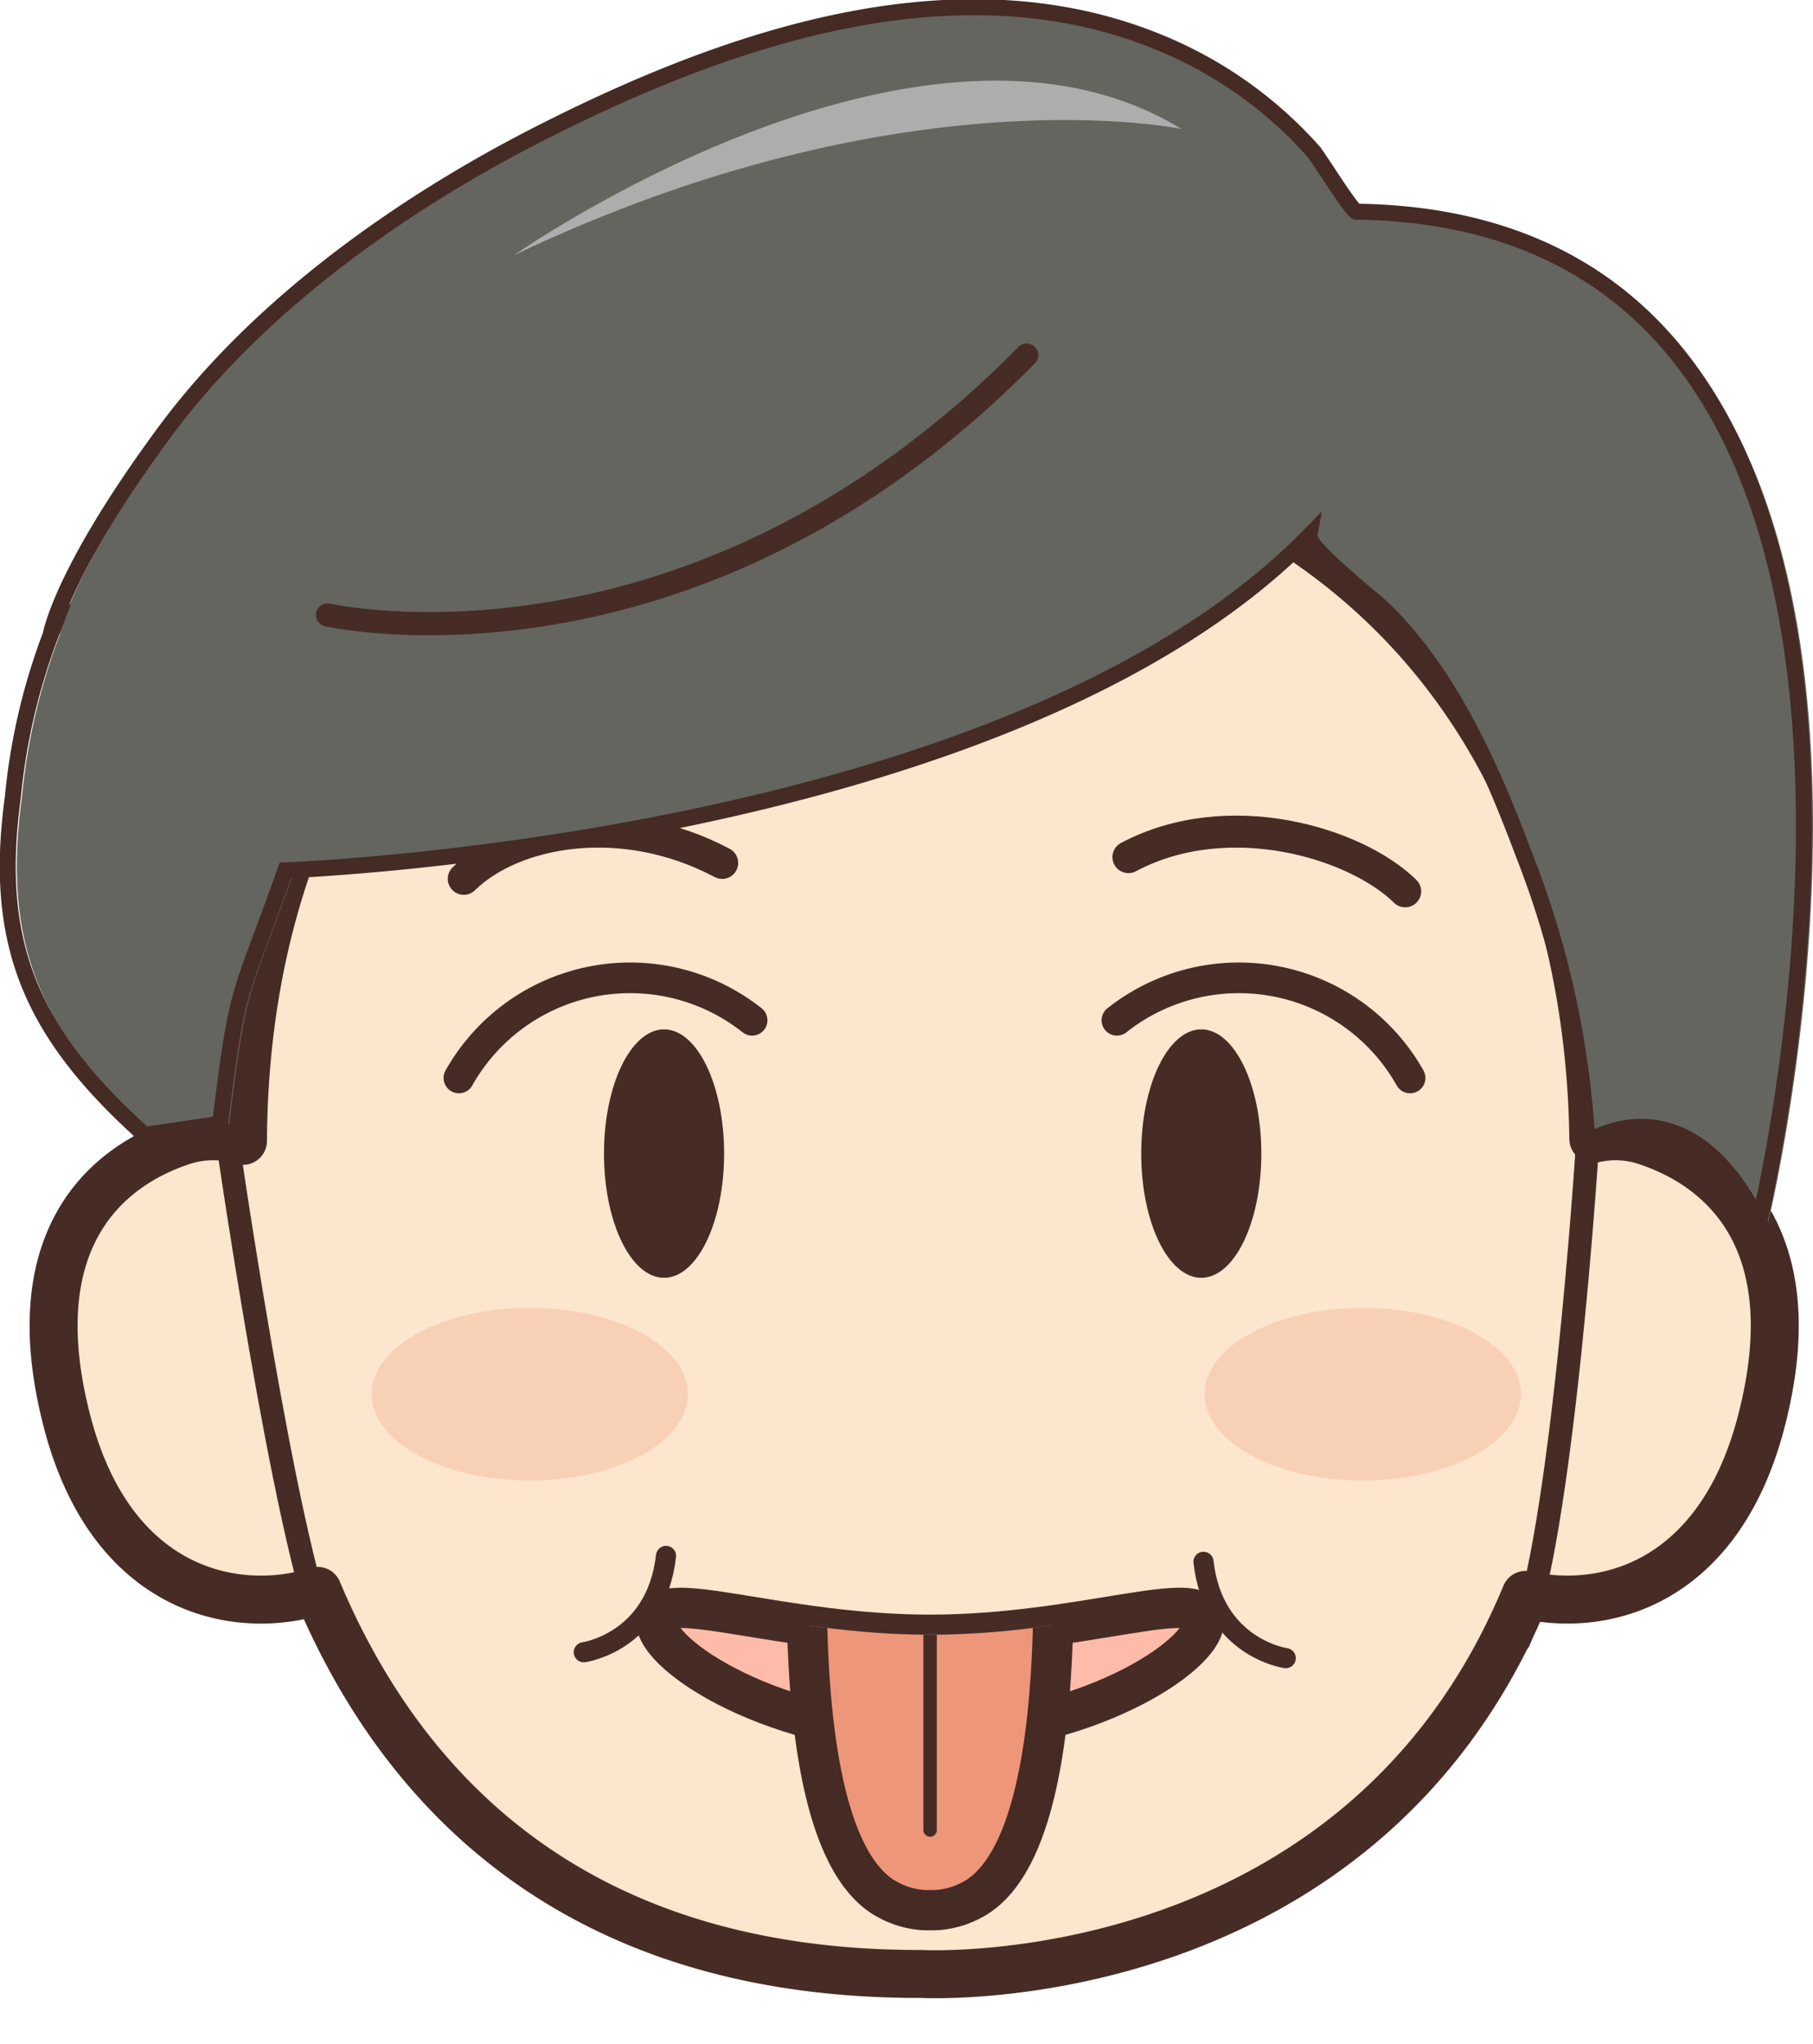
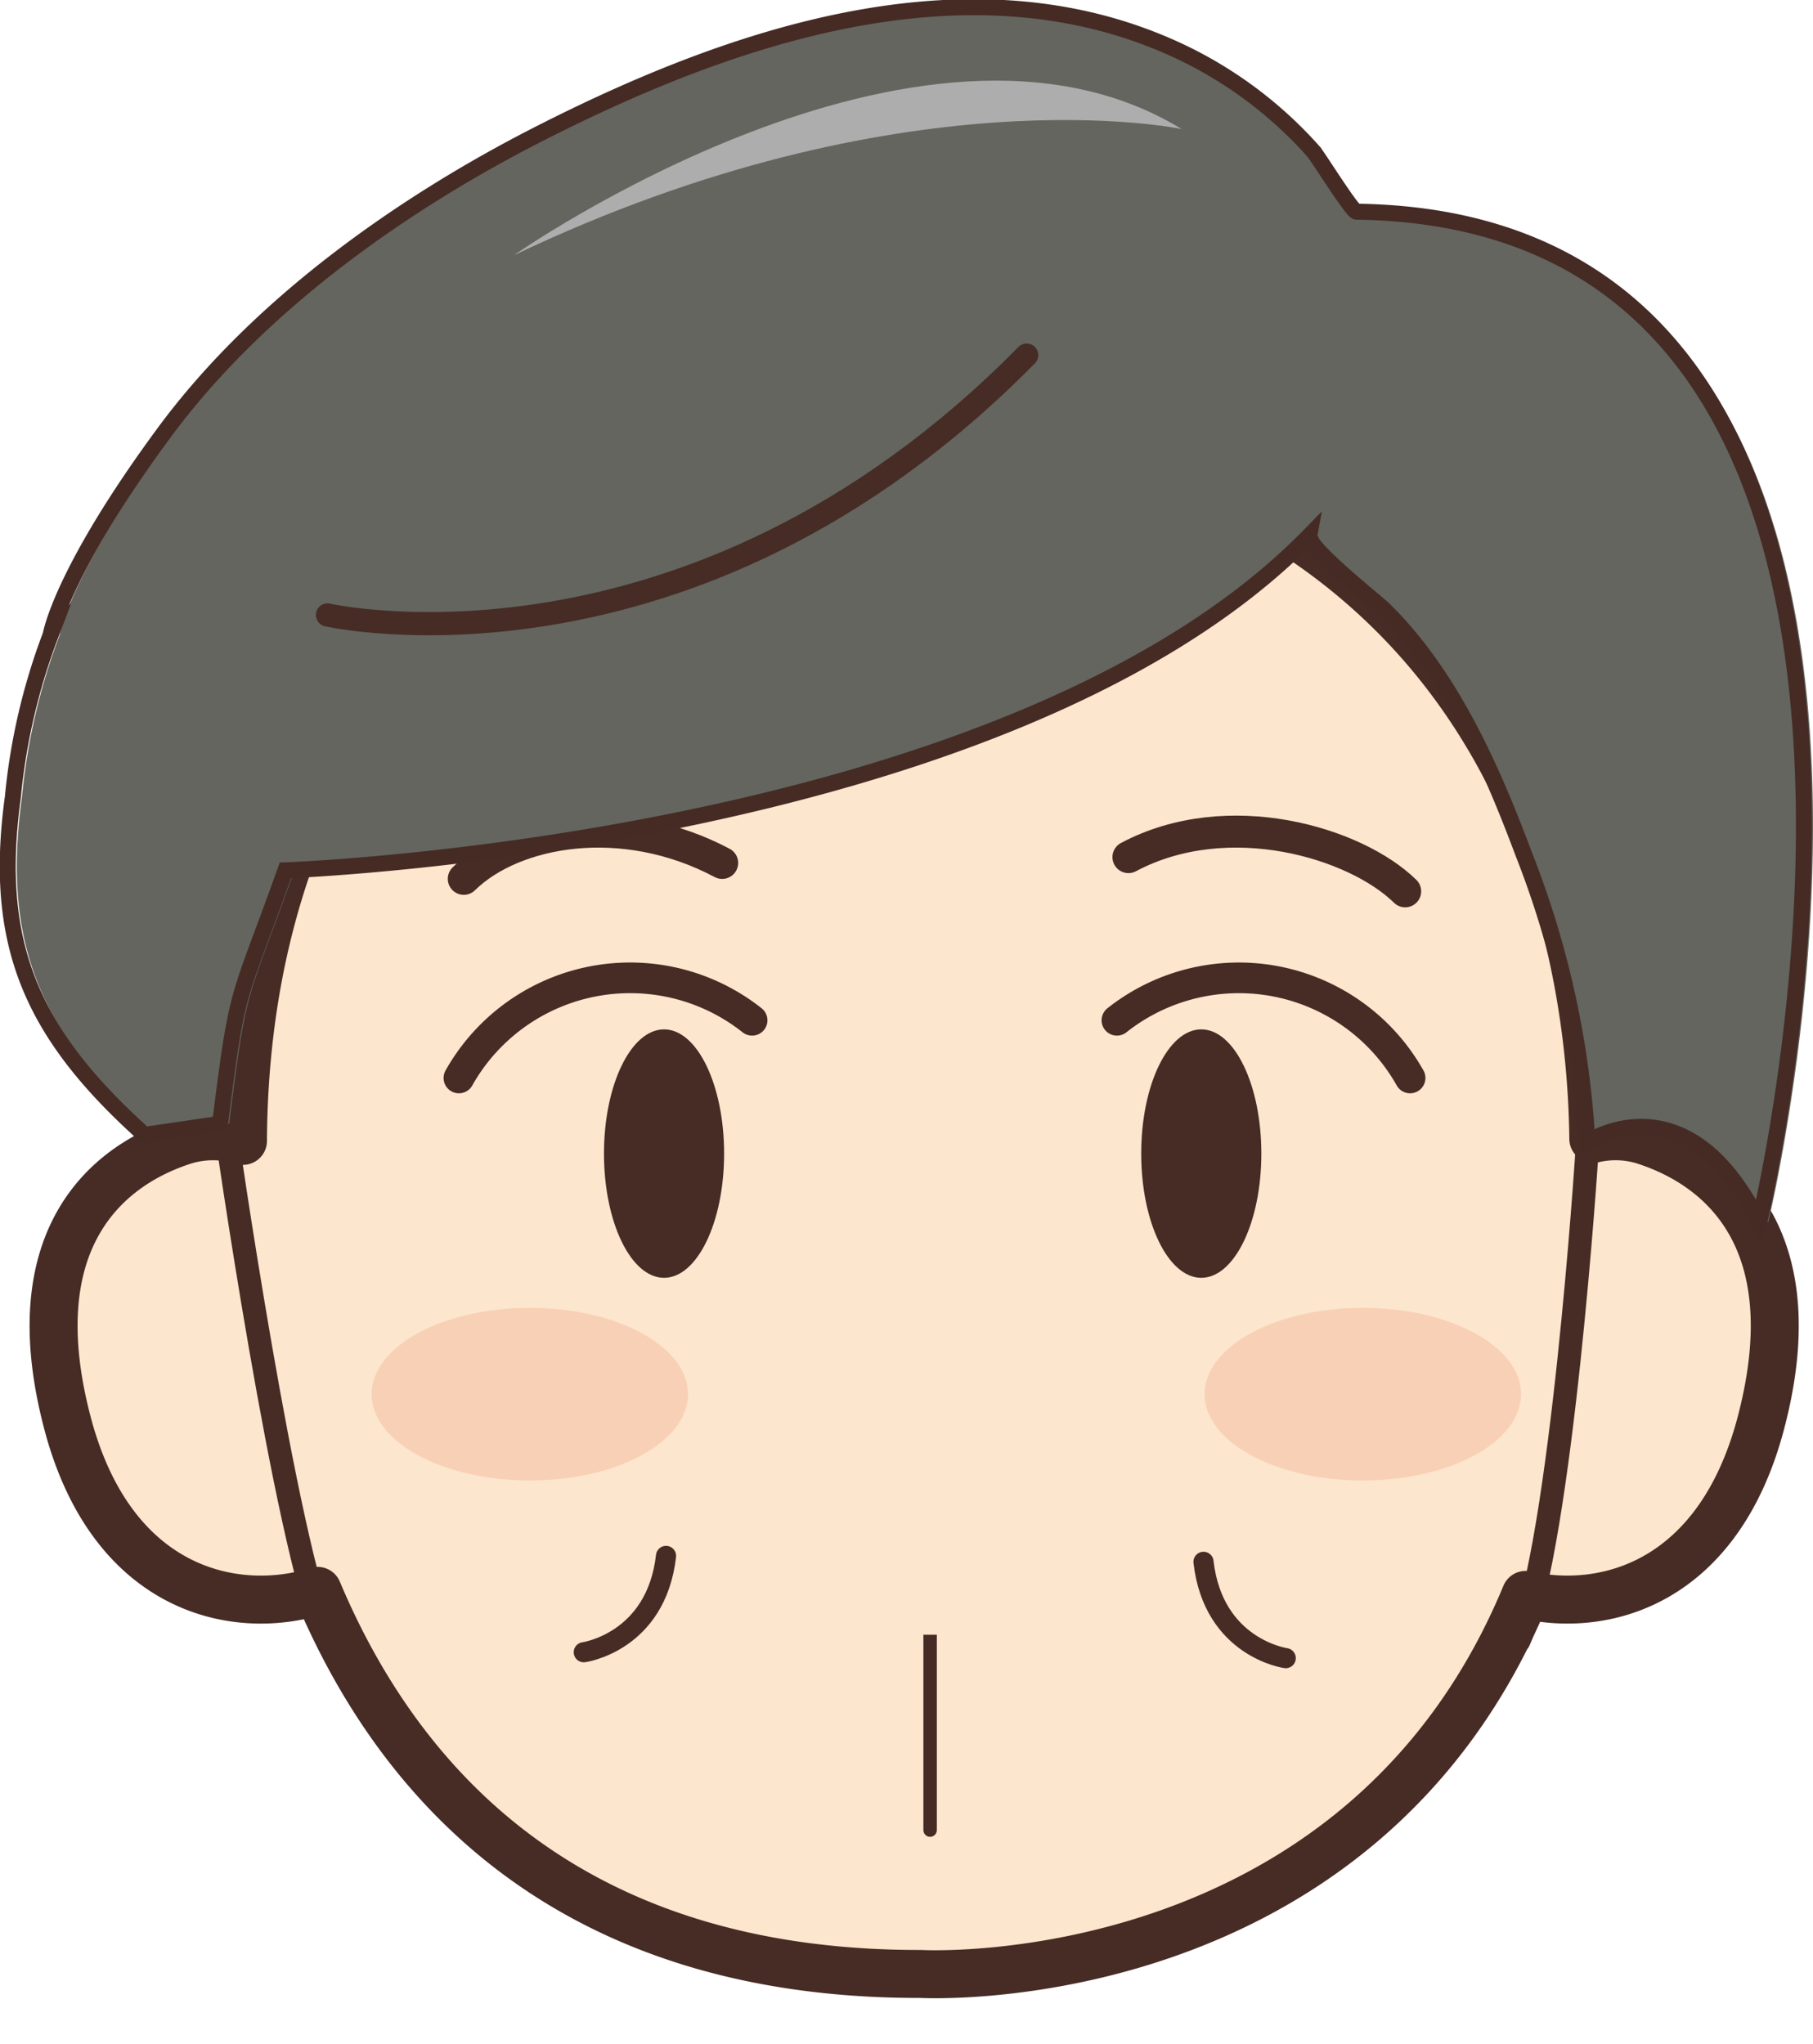
<svg xmlns="http://www.w3.org/2000/svg" width="113.343" height="127.783" viewBox="0 0 113.343 127.783">
  <defs>
    <clipPath id="clip-path">
      <path id="SVGID" d="M1551.116,1733.88c0,2.267-6.356,26.425-15.813,26.425s-18.437-24.158-18.437-26.425,7.667.858,17.125.858S1551.116,1731.612,1551.116,1733.88Z" transform="translate(-1516.866 -1733.055)" fill="none" />
    </clipPath>
  </defs>
  <g id="img-21" transform="translate(0.485 0.452)">
    <path id="パス_847" data-name="パス 847" d="M1584.45,1715.5a6.056,6.056,0,0,0-3.165-.105c-.15-13.211-5.185-46.277-51.847-46.031,0,0-32.36,9.033-32.573,46.159a6.185,6.185,0,0,0-3.66-.023c-5.109,1.629-10.249,6.4-7.328,17.6,2.77,10.622,10.551,12.179,15.66,10.561,5.091,12.1,15.69,23.993,37.7,23.952,0,0,27.354,1.538,37.815-23.7,5.079,1.149,12.12-.821,14.726-10.814C1594.7,1721.9,1589.559,1717.131,1584.45,1715.5Z" transform="translate(-1482.161 -1644.639)" fill="#fce6cd" stroke="#462c25" stroke-linecap="round" stroke-linejoin="round" stroke-width="3" />
    <path id="パス_848" data-name="パス 848" d="M1494.107,1707.63s3.7,25.93,6.383,32.148" transform="translate(-1480.499 -1637.63)" fill="#fce6cd" stroke="#462c25" stroke-linecap="round" stroke-linejoin="round" stroke-width="1.451" />
    <path id="パス_849" data-name="パス 849" d="M1566.7,1709.05s-1.562,24.25-4.248,30.468" transform="translate(-1467.981 -1637.37)" fill="#fce6cd" stroke="#462c25" stroke-linecap="round" stroke-linejoin="round" stroke-width="1.451" />
    <ellipse id="楕円形_146" data-name="楕円形 146" cx="3.755" cy="7.767" rx="3.755" ry="7.767" transform="translate(37.274 63.912)" fill="#462c25" />
    <path id="パス_850" data-name="パス 850" d="M1506.7,1694.986c3.087-3.035,9.913-4.31,16.154-.994" transform="translate(-1478.191 -1640.487)" fill="none" stroke="#462c25" stroke-linecap="round" stroke-linejoin="round" stroke-width="2" />
    <path id="パス_851" data-name="パス 851" d="M1506.444,1706.022a12.28,12.28,0,0,1,18.329-3.606" transform="translate(-1478.239 -1639.072)" fill="none" stroke="#462c25" stroke-linecap="round" stroke-linejoin="round" stroke-width="1.916" />
    <ellipse id="楕円形_147" data-name="楕円形 147" cx="3.755" cy="7.767" rx="3.755" ry="7.767" transform="translate(70.86 63.912)" fill="#462c25" />
    <path id="パス_852" data-name="パス 852" d="M1559.121,1695.767c-3.087-3.036-11.058-5.456-17.3-2.139" transform="translate(-1471.759 -1640.487)" fill="none" stroke="#462c25" stroke-linecap="round" stroke-linejoin="round" stroke-width="2" />
    <path id="パス_853" data-name="パス 853" d="M1559.54,1706.022a12.28,12.28,0,0,0-18.328-3.606" transform="translate(-1471.871 -1639.072)" fill="none" stroke="#462c25" stroke-linecap="round" stroke-linejoin="round" stroke-width="1.916" />
    <ellipse id="楕円形_148" data-name="楕円形 148" cx="9.89" cy="5.396" rx="9.89" ry="5.396" transform="translate(22.747 81.326)" fill="#ed9679" opacity="0.28" />
    <ellipse id="楕円形_149" data-name="楕円形 149" cx="9.89" cy="5.396" rx="9.89" ry="5.396" transform="translate(74.824 81.326)" fill="#ed9679" opacity="0.28" />
    <path id="パス_854" data-name="パス 854" d="M1592.571,1724.46s15.2-62.677-25.163-63.208c-.277,0-2.41-3.447-2.7-3.771a26.079,26.079,0,0,0-9.27-6.664c-12.87-5.51-27.474-.385-39.2,5.6-8.477,4.326-17.475,10.643-23.375,18.649-6.473,8.785-7.094,12.64-7.094,12.64a39,39,0,0,0-2.368,10.161c-1.261,9.2,1.18,14.78,8.235,21.109l4.721-.692c1.109-8.885,1.061-7.39,4.087-15.848,0,0,45.1-1.587,64.005-20.924-.134.728,4.12,4.073,4.646,4.587,4.129,4.028,6.651,9.723,8.7,15.193a58.082,58.082,0,0,1,3.977,18.176S1587.984,1715.169,1592.571,1724.46Z" transform="translate(-1482.517 -1648.467)" fill="#63655e" />
    <path id="パス_855" data-name="パス 855" d="M1592.091,1724.46s15.2-62.677-25.163-63.208c-.277,0-2.41-3.447-2.7-3.771a26.066,26.066,0,0,0-9.269-6.664c-12.87-5.51-27.474-.385-39.2,5.6-8.477,4.326-17.475,10.643-23.375,18.649-6.473,8.785-7.094,12.64-7.094,12.64a38.949,38.949,0,0,0-2.367,10.161c-1.261,9.2,1.18,14.78,8.235,21.109l4.721-.692c1.109-8.885,1.061-7.39,4.087-15.848,0,0,45.1-1.587,64.005-20.924-.134.728,4.12,4.073,4.646,4.587,4.129,4.028,6.651,9.723,8.7,15.193a58.05,58.05,0,0,1,3.975,18.176S1587.5,1715.169,1592.091,1724.46Z" transform="translate(-1482.605 -1648.467)" fill="none" stroke="#452b24" stroke-miterlimit="10" stroke-width="1" />
    <path id="パス_856" data-name="パス 856" d="M1499.5,1683.1s22.642,5.153,43.709-16.247" transform="translate(-1479.51 -1645.1)" fill="none" stroke="#462c25" stroke-linecap="round" stroke-linejoin="round" stroke-width="1.451" />
    <path id="パス_857" data-name="パス 857" d="M1509.344,1663.267s25.455-17.871,41.754-7.892C1551.1,1655.375,1533.682,1651.662,1509.344,1663.267Z" transform="translate(-1477.708 -1647.756)" fill="#adadad" />
    <g id="グループ_307" data-name="グループ 307" transform="translate(40.536 100.081)">
      <path id="パス_858" data-name="パス 858" d="M1551.533,1738.578" transform="translate(-1510.516 -1732.043)" fill="none" stroke="#462c25" stroke-linecap="round" stroke-linejoin="round" stroke-width="1.259" />
-       <path id="パス_859" data-name="パス 859" d="M1551.116,1733.88c0,2.267-7.667,7.083-17.125,7.083s-17.125-4.817-17.125-7.083,7.667.858,17.125.858S1551.116,1731.612,1551.116,1733.88Z" transform="translate(-1516.866 -1733.055)" fill="#ffbba9" stroke="#462c25" stroke-linecap="round" stroke-linejoin="round" stroke-width="2.517" />
      <g id="グループ_306" data-name="グループ 306">
        <g id="グループ_305" data-name="グループ 305" clip-path="url(#clip-path)">
          <g id="グループ_304" data-name="グループ 304" transform="translate(9.41 -0.435)">
-             <path id="パス_860" data-name="パス 860" d="M1533.042,1732.793h-8.223c.072,4.543.369,15.935,5,18.519a5.477,5.477,0,0,0,2.208.684v0c.019,0,.038,0,.055,0,.152.012.3.014.452.013s.3,0,.452-.013c.019,0,.038,0,.056,0v0a5.474,5.474,0,0,0,2.208-.684c4.632-2.584,4.929-13.975,5-18.519Z" transform="translate(-1524.819 -1732.667)" fill="#ed9679" stroke="#452b24" stroke-linecap="round" stroke-linejoin="round" stroke-width="2.517" />
            <line id="線_58" data-name="線 58" y2="14.333" transform="translate(7.716)" fill="none" stroke="#452b24" stroke-linecap="round" stroke-linejoin="round" stroke-width="0.839" />
          </g>
        </g>
      </g>
    </g>
    <path id="パス_861" data-name="パス 861" d="M1513.042,1736.334s4.524-.622,5.141-6.023" transform="translate(-1477.03 -1633.476)" fill="none" stroke="#462c25" stroke-linecap="round" stroke-linejoin="round" stroke-width="1.259" />
    <path id="パス_862" data-name="パス 862" d="M1550.928,1736.646s-4.524-.622-5.141-6.023" transform="translate(-1471.033 -1633.419)" fill="none" stroke="#462c25" stroke-linecap="round" stroke-linejoin="round" stroke-width="1.259" />
  </g>
</svg>